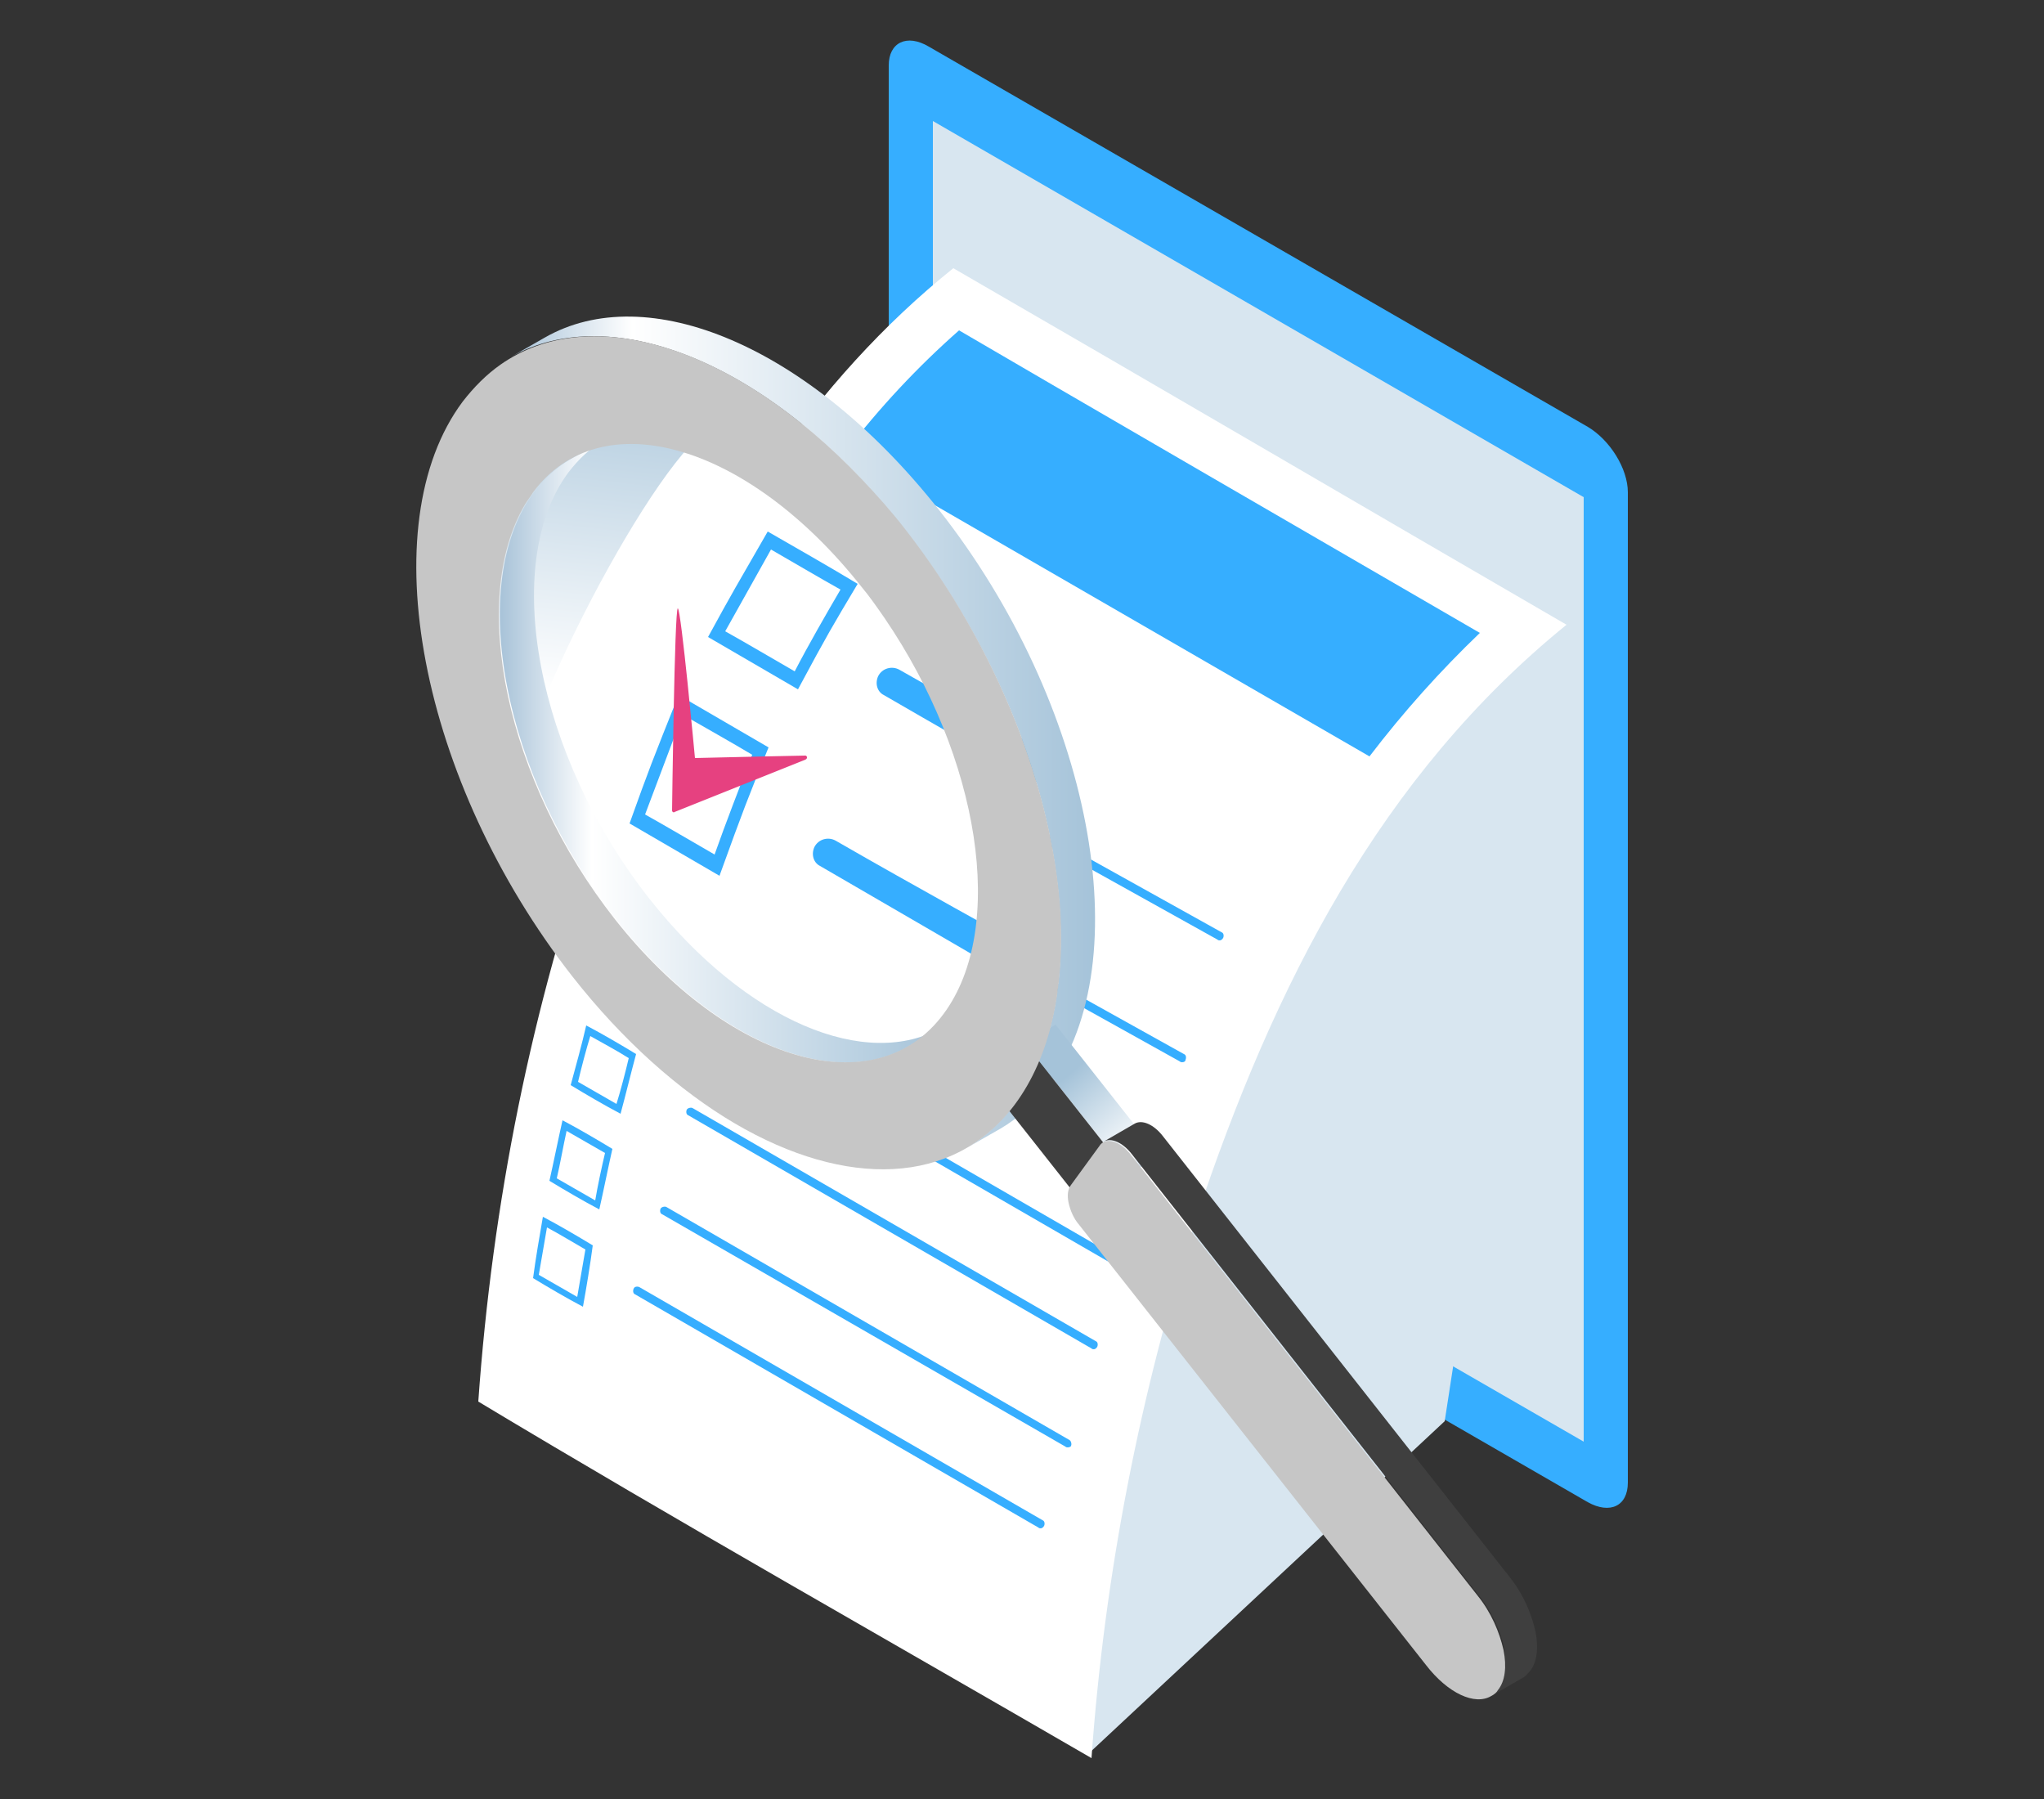
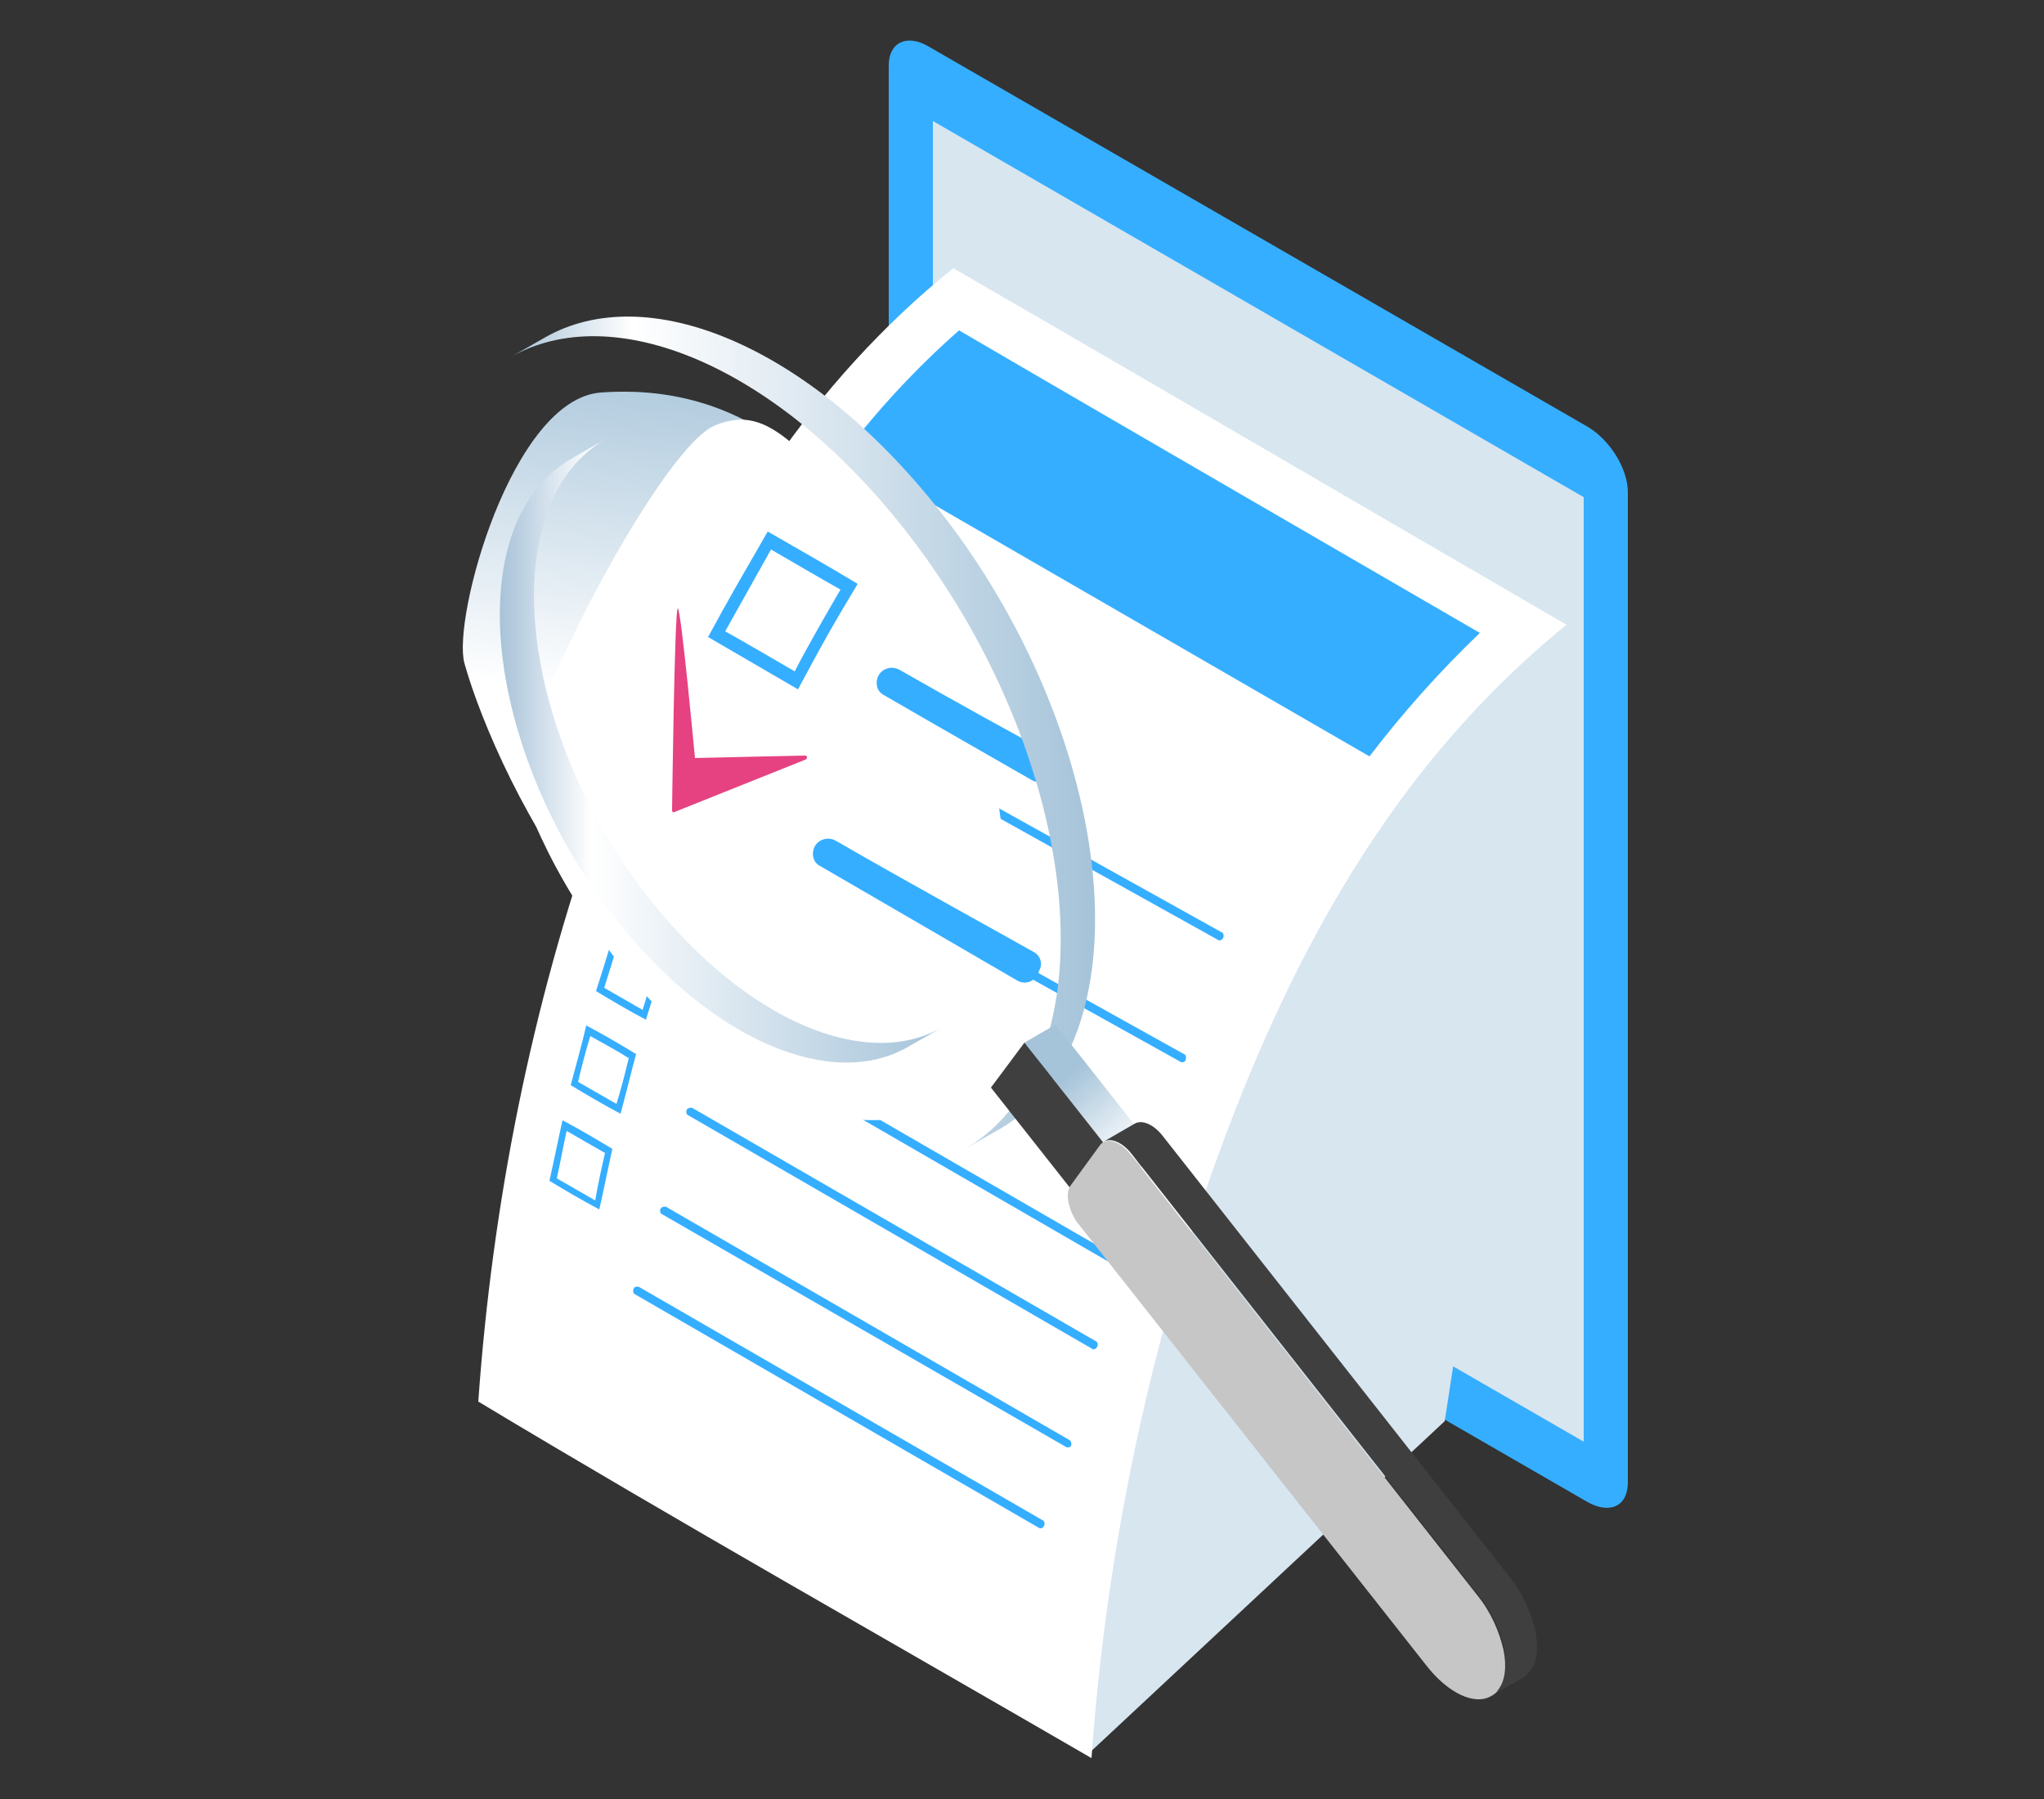
<svg xmlns="http://www.w3.org/2000/svg" version="1.1" id="レイヤー_1" x="0px" y="0px" viewBox="0 0 250 220" style="enable-background:new 0 0 250 220;" xml:space="preserve">
  <rect x="0" y="0" width="250" height="220" fill="#333333" stroke="none" />
  <style type="text/css">
	.st0{fill:#36AEFF;}
	.st1{fill:#D8E6F0;}
	.st2{fill:#FFFFFF;}
	.st3{fill:url(#SVGID_1_);}
	.st4{fill:#E64180;}
	.st5{fill:url(#_x3C_Path_x3E__00000059999198477586095130000017994872847928842923_);}
	.st6{fill:url(#_x3C_Path_x3E__00000012445020418941194960000013956200756858476170_);}
	.st7{fill:url(#_x3C_Path_x3E__00000008116792581283158030000009629153534493432492_);}
	.st8{fill:#3F3F3F;}
	.st9{fill:#C6C6C6;}
</style>
  <g>
    <g>
      <path class="st0" d="M194.2,183.7l-80.6-46.5c-2.7-1.6-4.9-5.1-4.9-8V8c0-2.8,2.2-3.9,4.9-2.3l80.6,46.5c2.7,1.6,4.9,5.1,4.9,8    v121.1C199.1,184.2,196.9,185.2,194.2,183.7z" />
      <polygon class="st1" points="193.7,176.3 114.1,130.4 114.1,14.8 193.7,60.8   " />
    </g>
    <polygon class="st1" points="133.3,214.3 120.6,179.3 120.6,35 191.7,76.4 176.7,173.8  " />
    <g>
      <path class="st2" d="M116.6,32.8C99.5,46.5,87.1,65.7,78.4,86.5c-1.9,4.5-3.7,9-5.3,13.7C65,123,60.2,147.3,58.5,171.4    c24.8,14.9,50,29.1,75,43.6c1.6-22.4,5.9-44.6,12.8-66c9.5-28.5,22.5-54.1,45.3-72.6C166.6,61.9,141.7,47.3,116.6,32.8z" />
      <path class="st0" d="M103.3,55.4c4.3-5.6,9-10.6,14-15c6.8,4,53.5,31.1,63.7,37c-4.8,4.6-9.3,9.6-13.5,15.1L103.3,55.4z" />
      <g>
-         <path class="st0" d="M65.2,156.3c1.8,1.1,4.2,2.5,6.1,3.5c0.4-2.2,0.9-5.2,1.2-7.5l0,0c-1.8-1.1-4.2-2.5-6.1-3.5     C66,151.1,65.5,154,65.2,156.3z M71.6,152.8c-0.3,1.7-0.7,4.1-1,5.8c-1.4-0.8-3.3-1.9-4.7-2.7l0,0c0.3-1.7,0.7-4.1,1-5.8     C68.4,150.9,70.2,152,71.6,152.8z" />
        <path class="st0" d="M127.3,186.9c-0.1,0-0.2,0-0.3-0.1l-49.3-28.5c-0.3-0.1-0.3-0.5-0.2-0.7c0.1-0.3,0.5-0.3,0.7-0.2l49.3,28.5     c0.3,0.1,0.3,0.5,0.2,0.7C127.6,186.8,127.4,186.9,127.3,186.9z" />
      </g>
      <g>
        <path class="st0" d="M67.2,144.4c1.8,1.1,4.2,2.5,6.1,3.5c0.5-2.2,1.1-5.2,1.6-7.4l0,0c-1.8-1.1-4.2-2.5-6.1-3.5     C68.3,139.2,67.7,142.2,67.2,144.4z M74,141c-0.4,1.7-0.9,4-1.2,5.8c-1.4-0.8-3.3-1.9-4.7-2.7c0.4-1.7,0.8-4,1.2-5.8     C70.7,139.1,72.6,140.2,74,141z" />
        <path class="st0" d="M130.6,177c-0.1,0-0.2,0-0.3-0.1L81,148.5c-0.3-0.1-0.3-0.5-0.2-0.7c0.1-0.2,0.5-0.3,0.7-0.2l49.3,28.5     c0.2,0.1,0.3,0.5,0.2,0.7C131,176.9,130.8,177,130.6,177z" />
      </g>
      <g>
        <path class="st0" d="M69.8,132.7c1.8,1.1,4.2,2.5,6.1,3.5c0.6-2.2,1.3-5.1,1.9-7.3c-1.8-1.1-4.2-2.5-6.1-3.5     C71.2,127.6,70.4,130.5,69.8,132.7z M76.9,129.4c-0.4,1.7-1,4-1.5,5.6c-1.4-0.8-3.3-1.9-4.7-2.7l0,0c0.4-1.7,1-4,1.5-5.6     C73.6,127.5,75.5,128.5,76.9,129.4z" />
        <path class="st0" d="M133.8,165c-0.1,0-0.2,0-0.3-0.1l-49.3-28.5c-0.3-0.1-0.3-0.5-0.2-0.7c0.1-0.2,0.5-0.3,0.7-0.2L134,164     c0.3,0.1,0.3,0.5,0.2,0.7C134.1,164.9,133.9,165,133.8,165z" />
      </g>
      <g>
        <path class="st0" d="M137.1,155.1c-0.1,0-0.2,0-0.3-0.1l-49.3-28.5c-0.3-0.1-0.3-0.5-0.2-0.7c0.1-0.3,0.5-0.3,0.7-0.2l49.3,28.5     c0.3,0.1,0.3,0.5,0.2,0.7S137.3,155.1,137.1,155.1z" />
        <path class="st0" d="M72.9,121.2c1.8,1.1,4.2,2.5,6.1,3.5c0.7-2.2,1.6-5,2.2-7.2c-1.8-1.1-4.2-2.5-6.1-3.5     C74.5,116.2,73.6,119,72.9,121.2z M80.3,118c-0.5,1.6-1.2,3.8-1.7,5.5c-1.4-0.8-3.3-1.9-4.7-2.7c0.5-1.6,1.2-3.8,1.7-5.5     C77,116.1,78.9,117.2,80.3,118z" />
      </g>
      <path class="st0" d="M144.6,129.9c-0.1,0-0.2,0-0.3-0.1l-28.2-15.7c-0.3-0.1-0.3-0.5-0.2-0.7c0.1-0.3,0.5-0.3,0.7-0.2l28.2,15.7    c0.3,0.1,0.3,0.5,0.2,0.7C145,129.8,144.8,129.9,144.6,129.9z" />
      <path class="st0" d="M149.2,115c-0.1,0-0.2,0-0.3-0.1l-28.2-15.7c-0.3-0.1-0.3-0.5-0.2-0.7c0.1-0.3,0.5-0.3,0.7-0.2l28.2,15.7    c0.3,0.1,0.3,0.5,0.2,0.7C149.5,114.9,149.3,115,149.2,115z" />
    </g>
    <g>
      <linearGradient id="SVGID_1_" gradientUnits="userSpaceOnUse" x1="80.928" y1="107.488" x2="89.136" y2="179.663" gradientTransform="matrix(1 0 0 -1 0 222)">
        <stop offset="0.389" style="stop-color:#FFFFFF" />
        <stop offset="1" style="stop-color:#A5C3D9" />
      </linearGradient>
      <path class="st3" d="M73.5,48c-10.9,0.8-18.2,27.6-16.7,33.1c4,14.3,22.9,53.3,48.1,42.3c11.1-4.9,1.2-59.6-5.4-65.9    C92.9,51.1,84.4,47.2,73.5,48z" />
      <path class="st2" d="M87.5,52c-7,2.8-25.3,38.8-23.7,44.2c4,14.3,27.5,49.7,52.7,38.7c11.1-4.9,7.8-52-5.4-65.9    C97.8,55.1,94.4,49.2,87.5,52z" />
      <g>
        <path class="st0" d="M93.9,65c-3.8,6.6-4.3,7.4-7.3,12.9c3.3,1.9,7.7,4.5,11,6.4c3.7-6.9,4.2-7.7,7.3-12.9l0,0     C101.6,69.4,97.2,66.9,93.9,65z M97.2,82.1c-2.6-1.5-6-3.5-8.5-4.9c1.7-3,3.9-7,5.6-10c2.6,1.5,6,3.5,8.5,4.9     C101.1,75,98.8,79,97.2,82.1z" />
        <path class="st0" d="M128.2,92c-3.4-1.8-11.2-6.1-18.2-10.1c-0.9-0.5-2.1-0.2-2.6,0.8l0,0c-0.4,0.9-0.1,1.9,0.7,2.3     c6.9,4,14.8,8.5,18.1,10.4c0.9,0.5,1.9,0.2,2.5-0.6l0.1-0.2C129.5,93.7,129.2,92.5,128.2,92z" />
      </g>
      <g>
-         <path class="st0" d="M77,100.7c3.3,1.9,7.7,4.5,11,6.4c3-8.3,3.4-9.3,6-15.7c-3.3-1.9-7.7-4.5-11-6.4C79.8,93,79.4,94,77,100.7z      M92,92.3c-1.4,3.6-3.3,8.5-4.6,12.2c-2.6-1.5-6-3.5-8.5-4.9c1.4-3.7,3.2-8.5,4.6-12.2C86.1,88.9,89.5,90.8,92,92.3z" />
        <path class="st0" d="M126.4,116.4c-3.7-2.1-14.3-7.9-24.2-13.6c-0.9-0.5-2.1-0.2-2.6,0.8l0,0c-0.4,0.9-0.1,1.9,0.7,2.3     c9.8,5.7,20,11.6,24.1,14c1,0.6,2.2,0.1,2.6-0.9l0.1-0.3C127.6,117.8,127.2,116.8,126.4,116.4z" />
        <path class="st4" d="M98.7,92.6c0-0.1-0.1-0.2-0.2-0.2c0,0-9.8,0.2-13.5,0.3l0,0c0,0-1.7-18.3-2.1-18.3s-0.7,24.7-0.7,24.7     c0,0.2,0.2,0.3,0.3,0.2l16-6.4C98.7,92.8,98.7,92.7,98.7,92.6L98.7,92.6z" />
      </g>
    </g>
    <g>
      <g>
        <linearGradient id="_x3C_Path_x3E__00000077326018619083425400000006364313291535010461_" gradientUnits="userSpaceOnUse" x1="61.066" y1="130.131" x2="115.231" y2="130.131" gradientTransform="matrix(1 0 0 -1 0 222)">
          <stop offset="0" style="stop-color:#A7C2D8" />
          <stop offset="0.209" style="stop-color:#FFFFFF" />
          <stop offset="1" style="stop-color:#A5C3D9" />
        </linearGradient>
        <path id="_x3C_Path_x3E__00000134931576705889894170000006265638509826652557_" style="fill:url(#_x3C_Path_x3E__00000077326018619083425400000006364313291535010461_);" d="     M69.7,56.2c-1.7,1-3.1,2.3-4.4,4c-8.3,11.2-3.8,34.6,10,52.2c11.8,14.9,26.5,21,35.8,15.6l4.2-2.4c-9.3,5.4-24-0.7-35.8-15.6     c-13.9-17.6-18.3-41-10-52.2c1.3-1.7,2.7-3,4.4-4L69.7,56.2z" />
        <linearGradient id="_x3C_Path_x3E__00000168830230276732349060000008377234507819555205_" gradientUnits="userSpaceOnUse" x1="62.4" y1="132.443" x2="133.936" y2="132.443" gradientTransform="matrix(1 0 0 -1 0 222)">
          <stop offset="0" style="stop-color:#A7C2D8" />
          <stop offset="0.209" style="stop-color:#FFFFFF" />
          <stop offset="1" style="stop-color:#A5C3D9" />
        </linearGradient>
        <path id="_x3C_Path_x3E__00000134241819453310977660000017453258568363181192_" style="fill:url(#_x3C_Path_x3E__00000168830230276732349060000008377234507819555205_);" d="     M118.2,140.4c2.2-1.3,4.2-3.1,5.9-5.4c11.2-15.1,5.2-46.6-13.5-70.3c-15.8-20.1-35.7-28.2-48.2-21l4.2-2.4     c12.5-7.2,32.3,0.9,48.2,21c18.7,23.7,24.7,55.2,13.5,70.3c-1.7,2.3-3.7,4.1-5.9,5.4L118.2,140.4z" />
        <g>
          <linearGradient id="_x3C_Path_x3E__00000080195396006277796570000003346792794002448290_" gradientUnits="userSpaceOnUse" x1="141.08" y1="78.6" x2="130.87" y2="90.736" gradientTransform="matrix(1 0 0 -1 0 222)">
            <stop offset="0" style="stop-color:#A7C2D8" />
            <stop offset="0.209" style="stop-color:#FFFFFF" />
            <stop offset="1" style="stop-color:#A5C3D9" />
          </linearGradient>
          <polygon id="_x3C_Path_x3E__00000091706118079637817100000002938011438084885907_" style="fill:url(#_x3C_Path_x3E__00000080195396006277796570000003346792794002448290_);" points="      138,143.6 125.3,127.5 129.1,125.3 141.8,141.4     " />
          <polygon id="_x3C_Path_x3E__00000037686937967522662520000012861210209481849505_" class="st8" points="133.9,149.1 121.2,133       125.3,127.5 138,143.6     " />
        </g>
-         <path id="_x3C_Path_x3E__00000098935651928900502300000009485200591090989987_" class="st9" d="M129.7,111.6     c-0.9-14.8-7.6-32.3-19-46.9c-1.7-2.2-3.5-4.2-5.3-6.1C90,42.4,72.3,36.8,61.2,44.6c-1.7,1.2-3.2,2.7-4.6,4.5     C45.3,64.2,51.4,95.6,70,119.4c6.2,7.9,13.1,14,19.9,18c13.5,7.9,26.7,7.7,34.2-2.3C128.5,129.2,130.2,120.9,129.7,111.6z      M115.4,124c-8.3,11.2-26.3,6-40.2-11.6c-13.3-16.9-17.9-39-11-50.7c0.3-0.5,0.7-1,1-1.5c8.3-11.2,26.3-6,40.2,11.6     c1,1.2,1.9,2.5,2.8,3.8C119.8,92.6,123.2,113.5,115.4,124z" />
      </g>
      <g>
        <path id="_x3C_Path_x3E__00000072257462676999661250000017693656351538540217_" class="st8" d="M182.4,207.4     c0.3-0.2,0.6-0.5,0.9-0.8c0.8-1.1,1-2.9,0.7-4.9c-0.4-2.2-1.5-4.6-3.2-6.7l-42.4-53.9c-1.1-1.4-2.5-2-3.4-1.5l3.8-2.2     c0.9-0.5,2.3,0.1,3.4,1.5l42.4,53.9c1.7,2.1,2.7,4.5,3.2,6.7c0.4,2,0.2,3.8-0.7,4.9c-0.3,0.3-0.5,0.6-0.9,0.8L182.4,207.4z" />
        <path id="_x3C_Path_x3E__00000000928488679632068360000011870424237509307054_" class="st9" d="M182.4,207.4     c-2,1.2-5.3-0.3-8-3.8L132,149.8c-0.7-0.8-1.1-1.8-1.3-2.7s-0.1-1.7,0.3-2.2l3.5-4.8c0.1-0.2,0.3-0.3,0.4-0.4     c0.9-0.5,2.3,0.1,3.4,1.5l42.4,53.9c1.7,2.1,2.7,4.5,3.2,6.7c0.4,2,0.2,3.8-0.7,4.9C183.1,206.9,182.8,207.2,182.4,207.4z" />
      </g>
    </g>
  </g>
</svg>